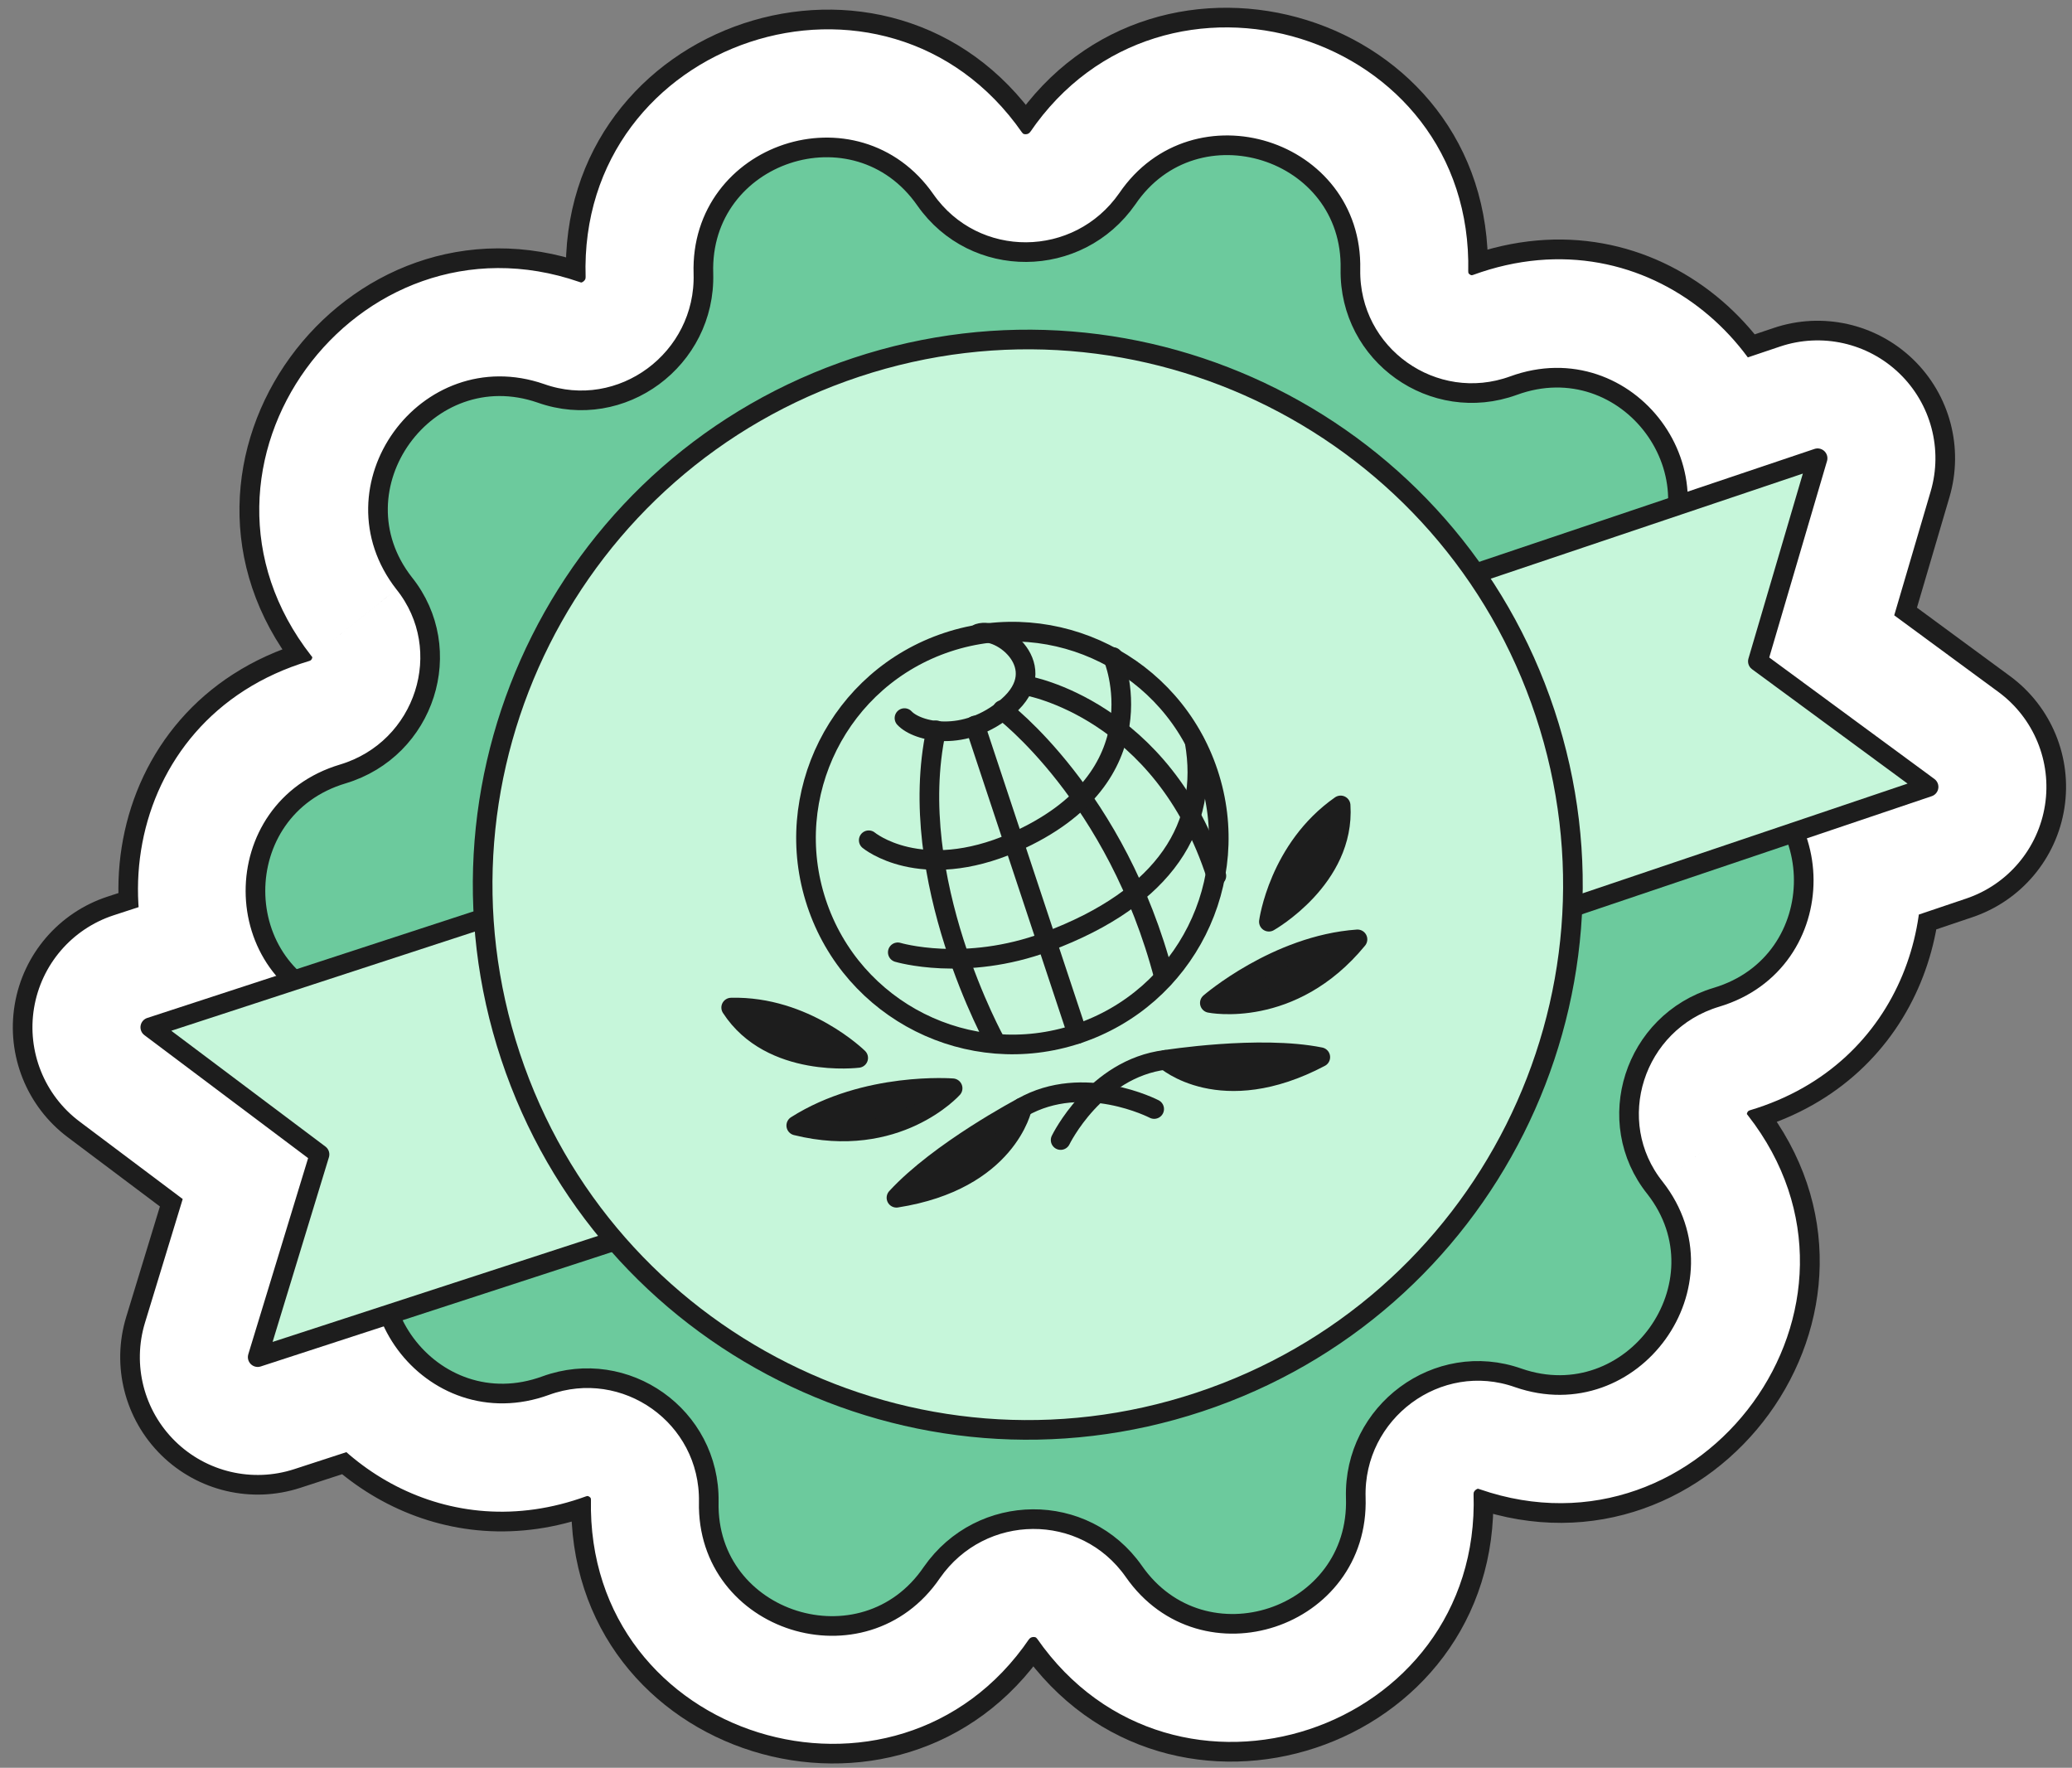
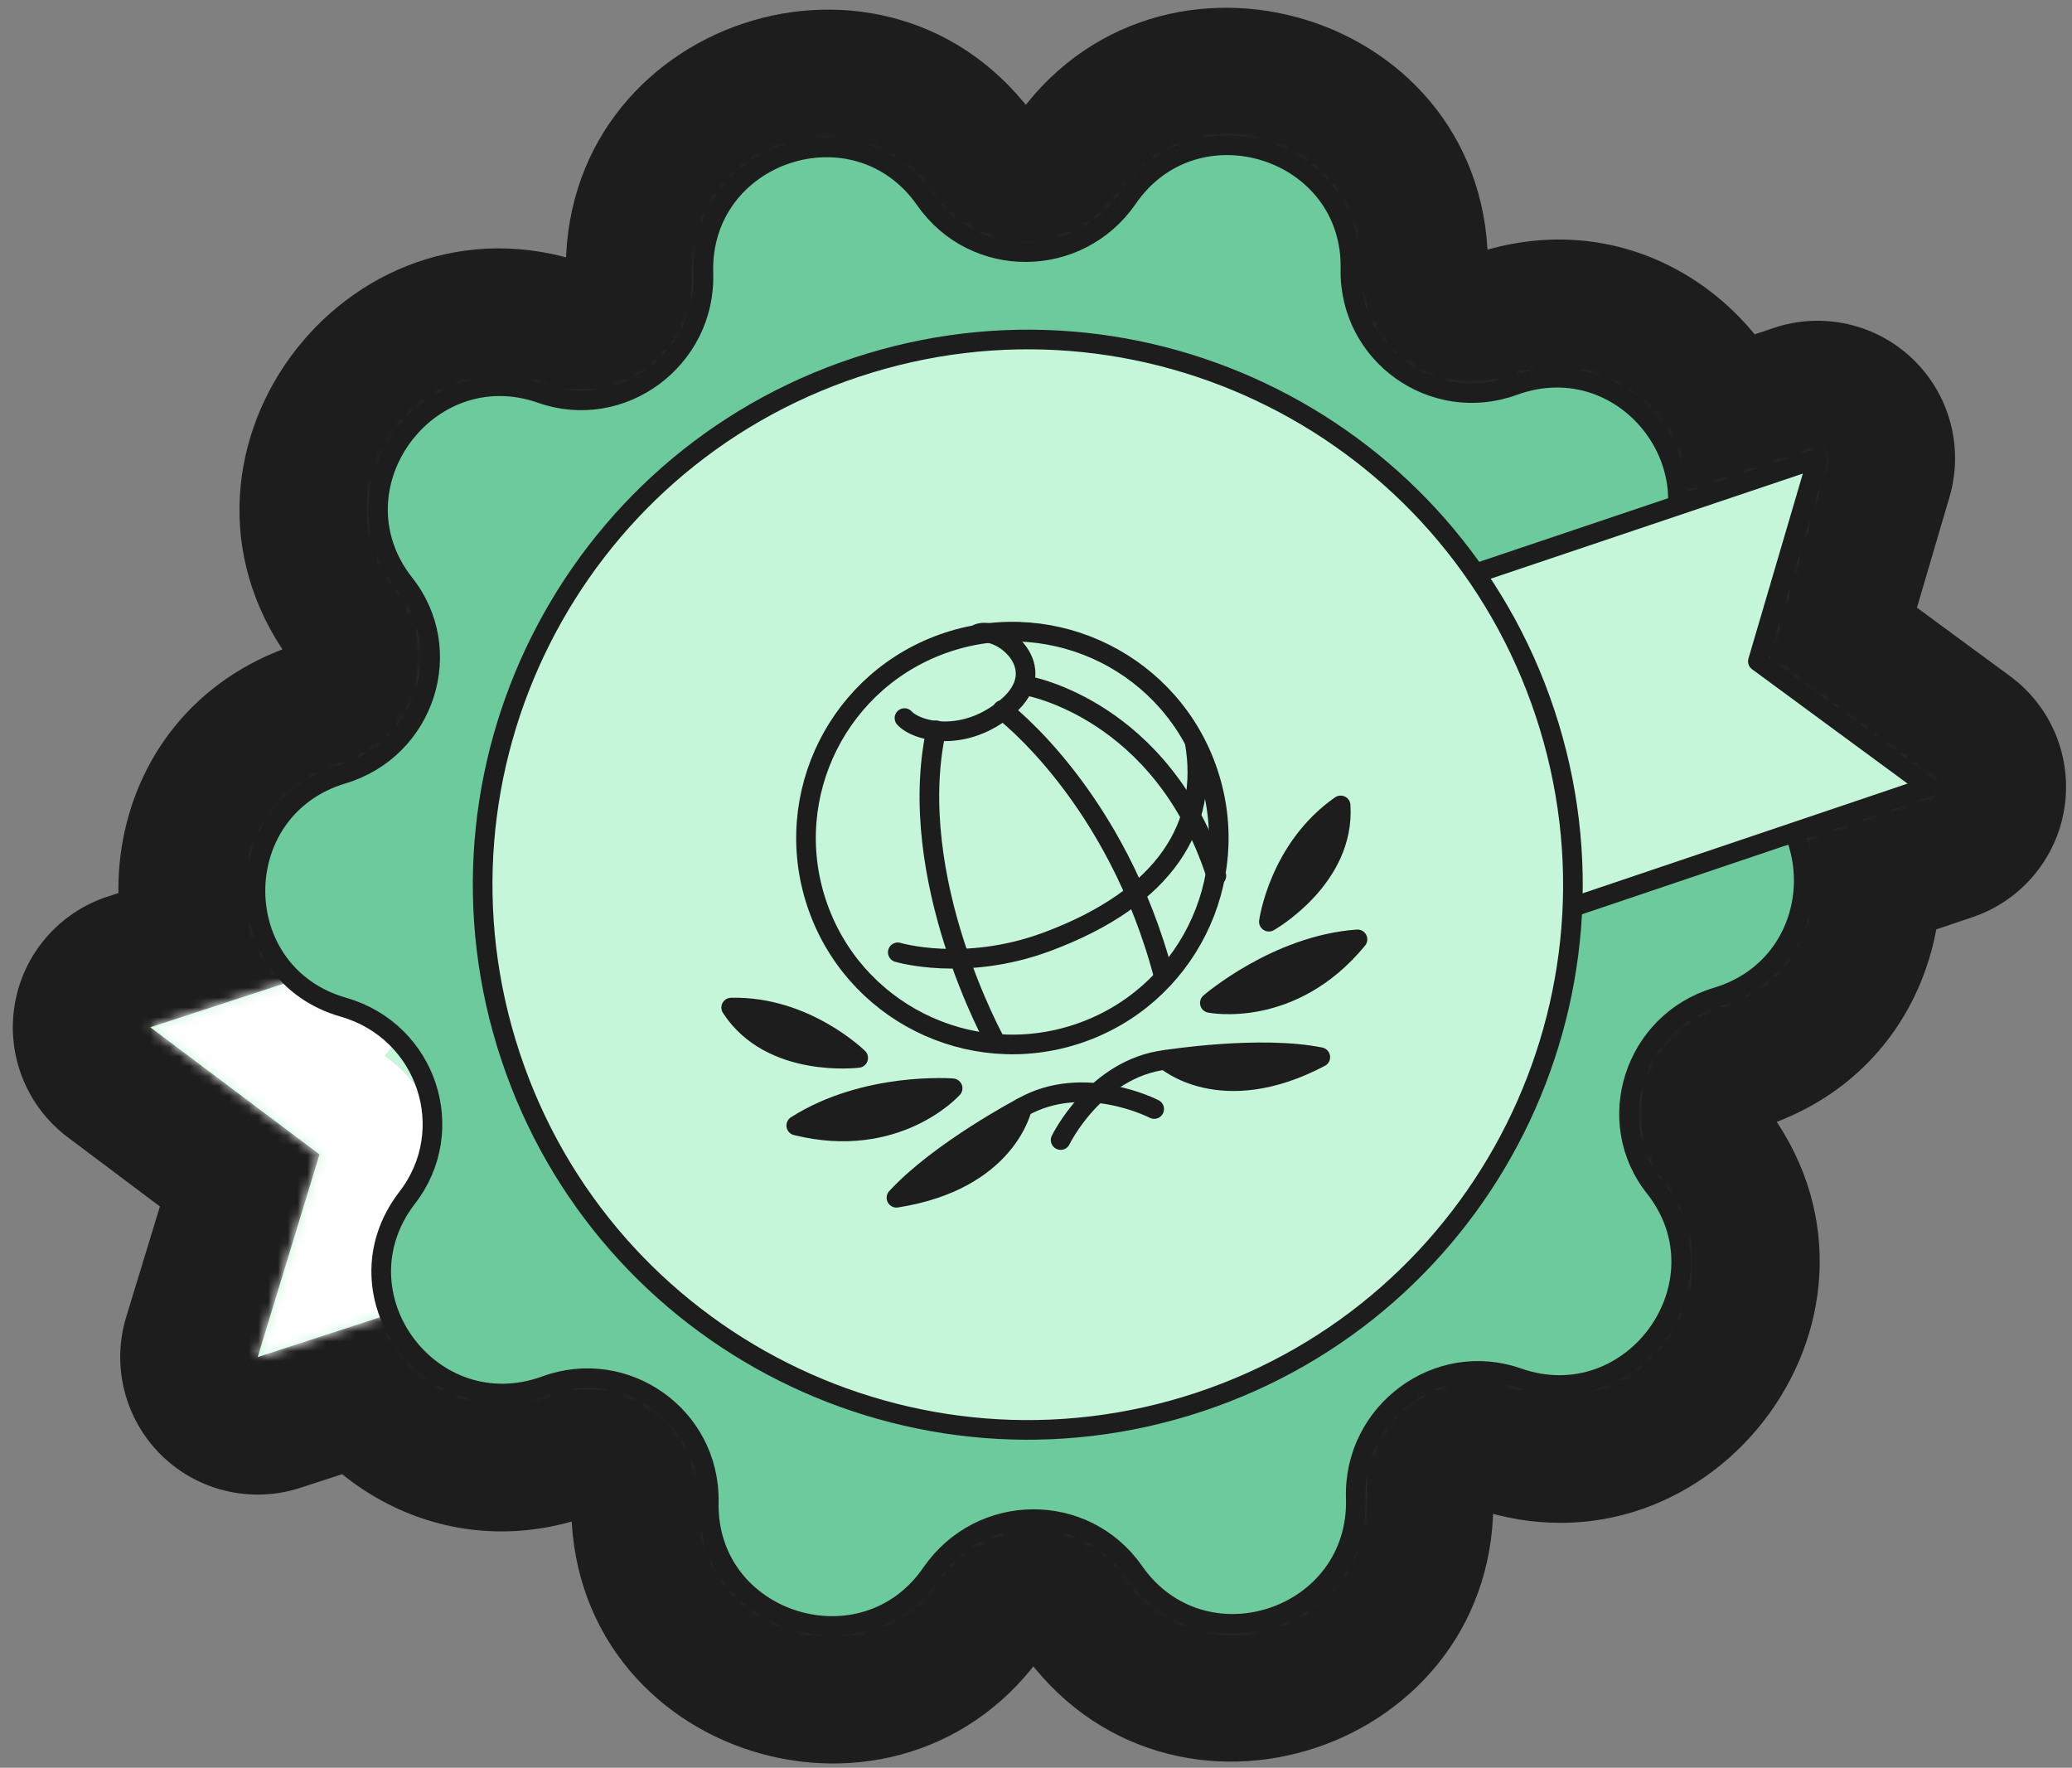
<svg xmlns="http://www.w3.org/2000/svg" width="211" height="180" viewBox="0 0 211 180" fill="none">
  <rect x="0" y="0" width="211" height="180" fill="#808080" stroke="none" />
  <mask id="path-1-outside-1_53_1336" maskUnits="userSpaceOnUse" x="-22.722" y="-30.447" width="255.665" height="241.075" fill="black">
    <rect fill="white" x="-22.722" y="-30.447" width="255.665" height="241.075" />
    <path fill-rule="evenodd" clip-rule="evenodd" d="M174.783 101.549C182.681 99.191 185.322 90.987 182.706 84.745L196.395 80.124L179.011 67.338L185.093 46.661L170.862 51.453C171.249 43.359 163.18 35.956 154.125 39.266C145.994 42.226 137.375 36.147 137.519 27.424C137.793 15.11 121.722 10.057 114.798 20.24C109.785 27.423 99.246 27.501 94.236 20.357C87.173 10.213 71.231 15.501 71.631 27.855C71.883 36.577 63.306 42.971 55.074 40.049C43.438 36.023 33.572 49.678 41.151 59.388C46.559 66.138 43.32 76.281 34.913 78.806C25.032 81.756 23.379 93.857 29.955 99.817L15.305 104.603L32.538 117.546L26.242 138.186L39.641 133.821C41.882 139.635 48.419 143.703 55.572 141.089C63.702 138.129 72.321 144.208 72.177 152.931C71.903 165.245 87.974 170.298 94.898 160.115C99.911 152.933 110.45 152.854 115.46 159.998C122.523 170.142 138.465 164.854 138.065 152.501C137.813 143.778 146.39 137.385 154.622 140.306C166.259 144.332 176.124 130.677 168.545 120.967C163.137 114.218 166.376 104.074 174.783 101.549Z" />
  </mask>
  <path fill-rule="evenodd" clip-rule="evenodd" d="M174.783 101.549C182.681 99.191 185.322 90.987 182.706 84.745L196.395 80.124L179.011 67.338L185.093 46.661L170.862 51.453C171.249 43.359 163.18 35.956 154.125 39.266C145.994 42.226 137.375 36.147 137.519 27.424C137.793 15.11 121.722 10.057 114.798 20.24C109.785 27.423 99.246 27.501 94.236 20.357C87.173 10.213 71.231 15.501 71.631 27.855C71.883 36.577 63.306 42.971 55.074 40.049C43.438 36.023 33.572 49.678 41.151 59.388C46.559 66.138 43.32 76.281 34.913 78.806C25.032 81.756 23.379 93.857 29.955 99.817L15.305 104.603L32.538 117.546L26.242 138.186L39.641 133.821C41.882 139.635 48.419 143.703 55.572 141.089C63.702 138.129 72.321 144.208 72.177 152.931C71.903 165.245 87.974 170.298 94.898 160.115C99.911 152.933 110.45 152.854 115.46 159.998C122.523 170.142 138.465 164.854 138.065 152.501C137.813 143.778 146.39 137.385 154.622 140.306C166.259 144.332 176.124 130.677 168.545 120.967C163.137 114.218 166.376 104.074 174.783 101.549Z" fill="#C6F6DA" />
  <path d="M182.706 84.745L178.228 71.481C174.546 72.724 171.546 75.441 169.946 78.983C168.347 82.525 168.292 86.573 169.794 90.157L182.706 84.745ZM174.783 101.549L170.778 88.134C170.77 88.136 170.762 88.139 170.755 88.141L174.783 101.549ZM196.395 80.124L200.873 93.388C205.819 91.718 209.426 87.434 210.228 82.275C211.031 77.116 208.896 71.939 204.69 68.846L196.395 80.124ZM179.011 67.338L165.58 63.387C163.918 69.038 165.971 75.125 170.716 78.616L179.011 67.338ZM185.093 46.661L198.524 50.612C199.997 45.603 198.561 40.191 194.799 36.572C191.037 32.952 185.573 31.727 180.626 33.393L185.093 46.661ZM170.862 51.453L156.878 50.785C156.658 55.405 158.733 59.836 162.425 62.624C166.116 65.412 170.946 66.197 175.33 64.721L170.862 51.453ZM154.125 39.266L158.913 52.422C158.919 52.42 158.925 52.417 158.931 52.415L154.125 39.266ZM137.519 27.424L123.522 27.113C123.522 27.14 123.521 27.166 123.521 27.193L137.519 27.424ZM114.798 20.24L126.279 28.252C126.312 28.206 126.344 28.159 126.376 28.112L114.798 20.24ZM94.236 20.357L82.746 28.356C82.755 28.369 82.764 28.383 82.774 28.396L94.236 20.357ZM71.631 27.855L85.625 27.451C85.624 27.434 85.624 27.418 85.623 27.402L71.631 27.855ZM55.074 40.049L59.756 26.855C59.721 26.843 59.687 26.831 59.652 26.819L55.074 40.049ZM41.151 59.388L30.114 68.002C30.151 68.049 30.188 68.096 30.225 68.142L41.151 59.388ZM34.913 78.806L38.918 92.221C38.926 92.219 38.934 92.217 38.941 92.214L34.913 78.806ZM29.955 99.817L34.302 113.125C39.045 111.575 42.605 107.619 43.647 102.739C44.688 97.859 43.054 92.794 39.356 89.443L29.955 99.817ZM15.305 104.603L10.958 91.295C5.995 92.916 2.347 97.163 1.494 102.314C0.64 107.464 2.723 112.661 6.898 115.797L15.305 104.603ZM32.538 117.546L45.929 121.631C47.648 115.997 45.656 109.889 40.946 106.352L32.538 117.546ZM26.242 138.186L12.851 134.101C11.328 139.095 12.71 144.522 16.436 148.179C20.162 151.836 25.614 153.115 30.578 151.498L26.242 138.186ZM39.641 133.821L52.704 128.785C50.026 121.84 42.382 118.204 35.304 120.51L39.641 133.821ZM55.572 141.089L50.783 127.934C50.777 127.936 50.771 127.938 50.766 127.94L55.572 141.089ZM72.177 152.931L86.174 153.242C86.174 153.215 86.175 153.189 86.175 153.162L72.177 152.931ZM94.898 160.115L83.417 152.103C83.385 152.15 83.352 152.197 83.32 152.244L94.898 160.115ZM115.46 159.998L126.95 151.999C126.941 151.986 126.931 151.972 126.922 151.959L115.46 159.998ZM138.065 152.501L124.071 152.905C124.072 152.921 124.072 152.937 124.073 152.954L138.065 152.501ZM154.622 140.306L149.94 153.5C149.975 153.512 150.009 153.524 150.044 153.536L154.622 140.306ZM168.545 120.967L179.582 112.353C179.545 112.306 179.508 112.259 179.471 112.213L168.545 120.967ZM169.794 90.157C169.704 89.942 169.682 89.771 169.682 89.646C169.683 89.522 169.705 89.358 169.791 89.156C169.882 88.939 170.048 88.68 170.301 88.45C170.57 88.205 170.785 88.132 170.778 88.134L178.787 114.964C195.768 109.895 200.987 92.143 195.618 79.333L169.794 90.157ZM191.917 66.859L178.228 71.481L187.184 98.01L200.873 93.388L191.917 66.859ZM170.716 78.616L188.1 91.402L204.69 68.846L187.306 56.06L170.716 78.616ZM171.662 42.71L165.58 63.387L192.442 71.288L198.524 50.612L171.662 42.71ZM175.33 64.721L189.561 59.929L180.626 33.393L166.395 38.184L175.33 64.721ZM158.931 52.415C158.95 52.408 158.877 52.436 158.724 52.45C158.572 52.464 158.39 52.459 158.196 52.425C157.802 52.356 157.521 52.199 157.358 52.07C157.209 51.953 157.107 51.822 157.032 51.663C156.951 51.492 156.859 51.193 156.878 50.785L184.846 52.12C185.655 35.198 168.852 18.977 149.319 26.117L158.931 52.415ZM123.521 27.193C123.213 45.777 141.603 58.723 158.913 52.422L149.336 26.111C150.385 25.729 151.536 26.517 151.517 27.656L123.521 27.193ZM126.376 28.112C126.378 28.109 126.355 28.142 126.303 28.197C126.25 28.252 126.177 28.318 126.083 28.388C125.887 28.532 125.664 28.642 125.445 28.71C125.03 28.838 124.762 28.784 124.646 28.747C124.529 28.71 124.255 28.593 123.967 28.219C123.815 28.021 123.688 27.787 123.607 27.539C123.568 27.42 123.545 27.317 123.533 27.236C123.522 27.155 123.522 27.112 123.522 27.113L151.515 27.736C152.105 1.21 117.835 -9.125 103.221 12.368L126.376 28.112ZM82.774 28.396C93.463 43.635 115.798 43.271 126.279 28.252L103.318 12.228C103.773 11.575 105.03 11.367 105.697 12.318L82.774 28.396ZM85.623 27.402C85.623 27.395 85.626 27.538 85.552 27.773C85.479 28.004 85.362 28.229 85.219 28.42C84.947 28.785 84.678 28.912 84.542 28.957C84.406 29.002 84.115 29.061 83.678 28.931C83.449 28.863 83.222 28.753 83.026 28.611C82.825 28.466 82.742 28.351 82.746 28.356L105.725 12.358C90.698 -9.227 56.787 2.021 57.638 28.307L85.623 27.402ZM50.392 53.243C68.13 59.538 86.154 45.763 85.625 27.451L57.636 28.259C57.622 27.744 57.911 27.283 58.209 27.062C58.359 26.952 58.578 26.841 58.877 26.792C59.208 26.737 59.531 26.776 59.756 26.855L50.392 53.243ZM52.187 50.774C52.186 50.773 52.213 50.807 52.251 50.879C52.29 50.951 52.334 51.047 52.374 51.166C52.456 51.413 52.495 51.677 52.491 51.926C52.483 52.398 52.334 52.656 52.263 52.755C52.191 52.855 52.008 53.058 51.6 53.203C51.383 53.28 51.139 53.325 50.896 53.326C50.779 53.326 50.68 53.317 50.605 53.304C50.53 53.292 50.493 53.279 50.496 53.28L59.652 26.819C35.09 18.32 13.789 47.086 30.114 68.002L52.187 50.774ZM38.941 92.214C56.58 86.915 63.866 65.348 52.076 50.634L30.225 68.142C30.052 67.926 29.895 67.598 29.833 67.232C29.777 66.897 29.813 66.618 29.881 66.408C30.02 65.972 30.417 65.539 30.886 65.398L38.941 92.214ZM39.356 89.443C39.703 89.757 39.883 90.106 39.958 90.352C40.024 90.571 40.026 90.752 39.992 90.924C39.954 91.112 39.844 91.416 39.566 91.732C39.428 91.889 39.276 92.017 39.131 92.109C38.985 92.203 38.898 92.227 38.918 92.221L30.909 65.391C9.635 71.742 6.634 97.576 20.553 110.191L39.356 89.443ZM19.653 117.91L34.302 113.125L25.608 86.509L10.958 91.295L19.653 117.91ZM40.946 106.352L23.713 93.408L6.898 115.797L24.131 128.74L40.946 106.352ZM39.633 142.271L45.929 121.631L19.148 113.461L12.851 134.101L39.633 142.271ZM35.304 120.51L21.905 124.875L30.578 151.498L43.977 147.133L35.304 120.51ZM50.766 127.94C50.754 127.944 50.939 127.881 51.264 127.902C51.574 127.921 51.855 128.007 52.071 128.117C52.435 128.301 52.605 128.53 52.704 128.785L26.578 138.857C31.171 150.772 45.064 159.835 60.377 154.238L50.766 127.94ZM86.175 153.162C86.483 134.578 68.093 121.632 50.783 127.934L60.36 154.245C59.311 154.626 58.16 153.838 58.179 152.699L86.175 153.162ZM83.32 152.244C83.319 152.246 83.341 152.214 83.393 152.159C83.446 152.104 83.519 152.037 83.613 151.968C83.809 151.823 84.032 151.713 84.251 151.645C84.666 151.517 84.933 151.571 85.05 151.608C85.167 151.645 85.441 151.762 85.729 152.137C85.881 152.334 86.008 152.569 86.089 152.816C86.128 152.935 86.151 153.039 86.163 153.119C86.174 153.2 86.174 153.243 86.174 153.242L58.181 152.62C57.591 179.146 91.861 189.481 106.475 167.987L83.32 152.244ZM126.922 151.959C116.233 136.72 93.898 137.085 83.417 152.103L106.378 168.128C105.923 168.78 104.666 168.989 103.999 168.037L126.922 151.959ZM124.073 152.954C124.073 152.96 124.07 152.818 124.144 152.582C124.217 152.351 124.333 152.127 124.477 151.935C124.749 151.571 125.018 151.443 125.154 151.398C125.29 151.353 125.581 151.294 126.018 151.424C126.247 151.492 126.474 151.603 126.67 151.744C126.871 151.889 126.954 152.005 126.95 151.999L103.971 167.998C118.998 189.582 152.909 178.334 152.058 152.048L124.073 152.954ZM159.304 127.112C141.566 120.818 123.542 134.592 124.071 152.905L152.059 152.097C152.074 152.612 151.785 153.073 151.487 153.293C151.337 153.404 151.118 153.514 150.819 153.564C150.488 153.618 150.165 153.58 149.94 153.5L159.304 127.112ZM157.509 129.581C157.51 129.582 157.483 129.548 157.445 129.476C157.406 129.405 157.362 129.308 157.322 129.189C157.24 128.942 157.201 128.678 157.205 128.429C157.213 127.957 157.361 127.7 157.433 127.6C157.505 127.501 157.687 127.297 158.096 127.152C158.313 127.076 158.557 127.031 158.8 127.029C158.918 127.029 159.016 127.039 159.091 127.051C159.166 127.064 159.203 127.077 159.2 127.076L150.044 153.536C174.606 162.036 195.907 133.269 179.582 112.353L157.509 129.581ZM170.755 88.141C153.116 93.44 145.83 115.007 157.62 129.721L179.471 112.213C179.644 112.43 179.802 112.757 179.863 113.123C179.919 113.458 179.883 113.737 179.815 113.948C179.676 114.383 179.279 114.816 178.811 114.957L170.755 88.141Z" fill="#1D1D1D" mask="url(#path-1-outside-1_53_1336)" />
  <mask id="path-3-outside-2_53_1336" maskUnits="userSpaceOnUse" x="-20.194" y="-27.919" width="250.609" height="236.019" fill="black">
-     <rect fill="white" x="-20.194" y="-27.919" width="250.609" height="236.019" />
    <path fill-rule="evenodd" clip-rule="evenodd" d="M174.782 101.549C182.681 99.191 185.322 90.987 182.706 84.745L196.394 80.124L179.011 67.338L185.093 46.661L170.862 51.453C171.249 43.359 163.18 35.956 154.124 39.266C145.994 42.226 137.374 36.147 137.519 27.424C137.792 15.11 121.722 10.057 114.798 20.24C109.785 27.423 99.246 27.501 94.235 20.357C87.173 10.213 71.231 15.501 71.63 27.855C71.882 36.577 63.306 42.971 55.074 40.049C43.437 36.023 33.572 49.678 41.15 59.388C46.559 66.138 43.32 76.281 34.913 78.806C25.032 81.756 23.379 93.857 29.955 99.817L15.305 104.603L32.538 117.546L26.241 138.186L39.641 133.821C41.882 139.635 48.419 143.703 55.571 141.089C63.702 138.129 72.321 144.208 72.177 152.931C71.903 165.245 87.974 170.298 94.897 160.115C99.91 152.933 110.449 152.854 115.46 159.998C122.522 170.142 138.465 164.854 138.065 152.501C137.813 143.778 146.39 137.385 154.622 140.306C166.258 144.332 176.124 130.677 168.545 120.967C163.137 114.218 166.376 104.074 174.782 101.549Z" />
  </mask>
  <path fill-rule="evenodd" clip-rule="evenodd" d="M174.782 101.549C182.681 99.191 185.322 90.987 182.706 84.745L196.394 80.124L179.011 67.338L185.093 46.661L170.862 51.453C171.249 43.359 163.18 35.956 154.124 39.266C145.994 42.226 137.374 36.147 137.519 27.424C137.792 15.11 121.722 10.057 114.798 20.24C109.785 27.423 99.246 27.501 94.235 20.357C87.173 10.213 71.231 15.501 71.63 27.855C71.882 36.577 63.306 42.971 55.074 40.049C43.437 36.023 33.572 49.678 41.15 59.388C46.559 66.138 43.32 76.281 34.913 78.806C25.032 81.756 23.379 93.857 29.955 99.817L15.305 104.603L32.538 117.546L26.241 138.186L39.641 133.821C41.882 139.635 48.419 143.703 55.571 141.089C63.702 138.129 72.321 144.208 72.177 152.931C71.903 165.245 87.974 170.298 94.897 160.115C99.91 152.933 110.449 152.854 115.46 159.998C122.522 170.142 138.465 164.854 138.065 152.501C137.813 143.778 146.39 137.385 154.622 140.306C166.258 144.332 176.124 130.677 168.545 120.967C163.137 114.218 166.376 104.074 174.782 101.549Z" fill="#C6F6DA" />
  <path d="M182.706 84.745L178.867 73.376C175.711 74.441 173.14 76.77 171.769 79.806C170.398 82.843 170.351 86.312 171.639 89.384L182.706 84.745ZM174.782 101.549L171.35 90.05C171.343 90.052 171.336 90.054 171.33 90.056L174.782 101.549ZM196.394 80.124L200.233 91.493C204.473 90.062 207.564 86.39 208.252 81.968C208.94 77.546 207.11 73.109 203.504 70.457L196.394 80.124ZM179.011 67.338L167.499 63.951C166.074 68.795 167.833 74.013 171.901 77.004L179.011 67.338ZM185.093 46.661L196.605 50.047C197.868 45.754 196.637 41.115 193.412 38.013C190.187 34.911 185.504 33.86 181.264 35.288L185.093 46.661ZM170.862 51.453L158.876 50.88C158.687 54.84 160.466 58.639 163.63 61.028C166.794 63.418 170.934 64.09 174.691 62.825L170.862 51.453ZM154.124 39.266L158.229 50.542C158.234 50.541 158.239 50.539 158.244 50.537L154.124 39.266ZM137.519 27.424L125.522 27.158C125.521 27.181 125.521 27.203 125.52 27.226L137.519 27.424ZM114.798 20.24L124.639 27.108C124.667 27.067 124.694 27.027 124.722 26.987L114.798 20.24ZM94.235 20.357L84.387 27.213C84.395 27.225 84.403 27.236 84.411 27.248L94.235 20.357ZM71.63 27.855L83.626 27.508C83.625 27.494 83.625 27.48 83.624 27.466L71.63 27.855ZM55.074 40.049L59.087 28.74C59.057 28.73 59.027 28.719 58.998 28.709L55.074 40.049ZM41.15 59.388L31.691 66.772C31.722 66.812 31.754 66.852 31.786 66.892L41.15 59.388ZM34.913 78.806L38.346 90.305C38.352 90.303 38.359 90.301 38.366 90.299L34.913 78.806ZM29.955 99.817L33.681 111.224C37.746 109.896 40.798 106.504 41.691 102.322C42.583 98.139 41.182 93.797 38.013 90.925L29.955 99.817ZM15.305 104.603L11.579 93.196C7.325 94.585 4.198 98.226 3.466 102.641C2.735 107.055 4.52 111.51 8.098 114.198L15.305 104.603ZM32.538 117.546L44.016 121.048C45.489 116.218 43.782 110.983 39.745 107.951L32.538 117.546ZM26.241 138.186L14.764 134.685C13.458 138.965 14.643 143.617 17.837 146.751C21.031 149.886 25.704 150.982 29.959 149.596L26.241 138.186ZM39.641 133.821L50.837 129.505C48.542 123.551 41.99 120.435 35.923 122.411L39.641 133.821ZM55.571 141.089L51.467 129.813C51.462 129.815 51.457 129.817 51.452 129.818L55.571 141.089ZM72.177 152.931L84.174 153.197C84.174 153.175 84.175 153.152 84.175 153.129L72.177 152.931ZM94.897 160.115L85.057 153.248C85.029 153.288 85.001 153.328 84.974 153.368L94.897 160.115ZM115.46 159.998L125.308 153.142C125.3 153.13 125.292 153.119 125.284 153.108L115.46 159.998ZM138.065 152.501L126.07 152.847C126.07 152.861 126.071 152.875 126.071 152.889L138.065 152.501ZM154.622 140.306L150.609 151.615C150.639 151.626 150.668 151.636 150.698 151.646L154.622 140.306ZM168.545 120.967L178.005 113.584C177.973 113.544 177.942 113.503 177.91 113.464L168.545 120.967ZM171.639 89.384C171.655 89.422 171.682 89.516 171.682 89.65C171.682 89.784 171.654 89.884 171.633 89.934C171.617 89.971 171.617 89.955 171.646 89.929C171.657 89.919 171.654 89.925 171.622 89.943C171.591 89.961 171.507 90.004 171.35 90.05L178.215 113.048C193.898 108.365 198.749 91.978 193.773 80.106L171.639 89.384ZM192.556 68.754L178.867 73.376L186.544 96.115L200.233 91.493L192.556 68.754ZM171.901 77.004L189.284 89.79L203.504 70.457L186.121 57.671L171.901 77.004ZM173.581 43.275L167.499 63.951L190.523 70.724L196.605 50.047L173.581 43.275ZM174.691 62.825L188.922 58.034L181.264 35.288L167.033 40.08L174.691 62.825ZM158.244 50.537C158.422 50.472 158.519 50.461 158.543 50.459C158.568 50.456 158.563 50.459 158.541 50.455C158.493 50.447 158.515 50.436 158.597 50.501C158.691 50.575 158.783 50.689 158.839 50.806C158.89 50.914 158.873 50.941 158.876 50.88L182.848 52.025C183.597 36.364 168.041 21.403 150.005 27.995L158.244 50.537ZM125.52 27.226C125.236 44.401 142.23 56.366 158.229 50.542L150.02 27.99C149.949 28.016 149.908 28.021 149.892 28.023C149.875 28.024 149.861 28.024 149.845 28.022C149.809 28.016 149.743 27.996 149.668 27.944C149.594 27.891 149.558 27.838 149.544 27.812C149.538 27.801 149.533 27.789 149.529 27.771C149.525 27.754 149.516 27.709 149.517 27.623L125.52 27.226ZM124.722 26.987C124.842 26.811 124.91 26.767 124.896 26.778C124.885 26.786 124.865 26.796 124.853 26.799C124.852 26.8 125.001 26.762 125.247 26.84C125.493 26.918 125.573 27.026 125.551 26.998C125.534 26.975 125.515 26.941 125.506 26.914C125.496 26.883 125.526 26.948 125.522 27.158L149.516 27.691C150.06 3.195 118.39 -6.385 104.875 13.492L124.722 26.987ZM84.411 27.248C94.289 41.331 114.938 41.007 124.639 27.108L104.958 13.372C104.846 13.532 104.76 13.584 104.711 13.609C104.643 13.644 104.549 13.671 104.441 13.671C104.333 13.672 104.259 13.647 104.222 13.629C104.206 13.621 104.151 13.596 104.06 13.466L84.411 27.248ZM83.624 27.466C83.62 27.347 83.627 27.27 83.633 27.229C83.636 27.208 83.639 27.193 83.641 27.185C83.641 27.18 83.642 27.177 83.643 27.176C83.643 27.174 83.644 27.173 83.644 27.173C83.644 27.173 83.643 27.173 83.643 27.175C83.642 27.176 83.642 27.178 83.641 27.18C83.639 27.185 83.636 27.19 83.633 27.196C83.627 27.209 83.62 27.218 83.617 27.224C83.605 27.24 83.685 27.134 83.912 27.059C84.14 26.983 84.267 27.02 84.248 27.014C84.242 27.012 84.231 27.009 84.218 27.002C84.212 26.999 84.207 26.996 84.203 26.994C84.201 26.993 84.199 26.991 84.198 26.991C84.197 26.99 84.196 26.989 84.196 26.989C84.196 26.989 84.197 26.99 84.198 26.991C84.2 26.992 84.202 26.994 84.206 26.997C84.212 27.003 84.223 27.013 84.238 27.028C84.267 27.058 84.319 27.116 84.387 27.213L104.084 13.501C90.194 -6.449 58.85 3.947 59.637 28.243L83.624 27.466ZM51.061 51.358C67.441 57.171 84.115 44.451 83.626 27.508L59.636 28.201C59.639 28.342 59.613 28.406 59.591 28.45C59.558 28.515 59.495 28.599 59.398 28.67C59.302 28.741 59.228 28.761 59.205 28.765C59.196 28.766 59.191 28.766 59.185 28.766C59.181 28.765 59.151 28.763 59.087 28.74L51.061 51.358ZM50.61 52.005C50.481 51.839 50.466 51.769 50.477 51.8C50.486 51.827 50.491 51.865 50.491 51.894C50.49 51.93 50.489 51.795 50.64 51.586C50.791 51.376 50.933 51.317 50.932 51.318C50.92 51.322 50.898 51.326 50.885 51.326C50.867 51.326 50.948 51.32 51.15 51.39L58.998 28.709C36.282 20.849 16.615 47.456 31.691 66.772L50.61 52.005ZM38.366 90.299C54.686 85.396 61.393 65.461 50.515 51.885L31.786 66.892C31.817 66.931 31.82 66.943 31.814 66.931C31.81 66.92 31.806 66.908 31.805 66.901C31.803 66.891 31.812 66.935 31.785 67.018C31.758 67.102 31.715 67.165 31.679 67.201C31.662 67.218 31.644 67.233 31.619 67.248C31.596 67.262 31.548 67.287 31.461 67.314L38.366 90.299ZM38.013 90.925C38.075 90.981 38.068 91.013 38.044 90.935C38.014 90.835 38.001 90.681 38.03 90.532C38.057 90.398 38.095 90.376 38.063 90.412C38.048 90.43 38.038 90.434 38.054 90.424C38.068 90.415 38.152 90.363 38.346 90.305L31.48 67.308C11.834 73.173 9.026 97.044 21.896 108.709L38.013 90.925ZM19.031 116.009L33.681 111.224L26.229 88.41L11.579 93.196L19.031 116.009ZM39.745 107.951L22.512 95.007L8.098 114.198L25.332 127.141L39.745 107.951ZM37.719 141.688L44.016 121.048L21.06 114.045L14.764 134.685L37.719 141.688ZM35.923 122.411L22.524 126.777L29.959 149.596L43.358 145.231L35.923 122.411ZM51.452 129.818C51.309 129.871 51.219 129.888 51.179 129.894C51.139 129.899 51.127 129.897 51.138 129.898C51.167 129.9 51.185 129.91 51.17 129.902C51.144 129.889 51.077 129.848 50.999 129.76C50.919 129.672 50.865 129.577 50.837 129.505L28.444 138.138C32.701 149.181 45.543 157.531 59.691 152.36L51.452 129.818ZM84.175 153.129C84.459 135.954 67.465 123.989 51.467 129.813L59.676 152.365C59.747 152.339 59.788 152.334 59.803 152.332C59.821 152.331 59.835 152.331 59.85 152.334C59.886 152.339 59.953 152.359 60.027 152.412C60.101 152.464 60.138 152.517 60.151 152.543C60.157 152.554 60.162 152.566 60.167 152.585C60.17 152.601 60.18 152.646 60.178 152.732L84.175 153.129ZM84.974 153.368C84.854 153.545 84.786 153.588 84.8 153.577C84.811 153.57 84.831 153.56 84.842 153.556C84.844 153.556 84.695 153.593 84.448 153.515C84.202 153.438 84.122 153.329 84.144 153.357C84.162 153.38 84.18 153.415 84.189 153.441C84.199 153.472 84.169 153.407 84.174 153.197L60.18 152.664C59.635 177.16 91.305 186.74 104.821 166.863L84.974 153.368ZM125.284 153.108C115.407 139.025 94.757 139.349 85.057 153.248L104.738 166.983C104.849 166.823 104.935 166.771 104.984 166.746C105.053 166.711 105.147 166.685 105.255 166.684C105.363 166.683 105.437 166.708 105.474 166.727C105.489 166.735 105.545 166.76 105.636 166.889L125.284 153.108ZM126.071 152.889C126.075 153.008 126.068 153.085 126.063 153.126C126.06 153.148 126.057 153.162 126.055 153.17C126.054 153.175 126.053 153.178 126.053 153.18C126.052 153.182 126.052 153.183 126.052 153.183C126.052 153.183 126.052 153.182 126.053 153.181C126.053 153.179 126.054 153.177 126.055 153.175C126.057 153.17 126.059 153.165 126.062 153.159C126.069 153.146 126.075 153.137 126.079 153.132C126.091 153.115 126.011 153.221 125.783 153.296C125.555 153.372 125.428 153.335 125.447 153.341C125.454 153.343 125.464 153.347 125.477 153.353C125.483 153.356 125.488 153.359 125.493 153.361C125.495 153.363 125.497 153.364 125.498 153.365C125.499 153.365 125.5 153.366 125.499 153.366C125.499 153.366 125.499 153.365 125.497 153.364C125.496 153.363 125.493 153.361 125.49 153.358C125.483 153.352 125.472 153.342 125.457 153.327C125.428 153.297 125.377 153.24 125.308 153.142L105.612 166.855C119.501 186.805 150.845 176.409 150.059 152.113L126.071 152.889ZM158.635 128.997C142.255 123.184 125.581 135.905 126.07 152.847L150.06 152.154C150.056 152.014 150.082 151.949 150.104 151.905C150.137 151.84 150.201 151.756 150.297 151.685C150.393 151.614 150.468 151.594 150.491 151.591C150.5 151.589 150.505 151.589 150.51 151.59C150.514 151.59 150.545 151.592 150.609 151.615L158.635 128.997ZM159.085 128.351C159.215 128.516 159.229 128.586 159.219 128.555C159.21 128.529 159.204 128.49 159.205 128.461C159.205 128.425 159.206 128.56 159.055 128.77C158.904 128.979 158.763 129.038 158.764 129.038C158.775 129.034 158.797 129.03 158.81 129.029C158.828 129.029 158.748 129.035 158.546 128.966L150.698 151.646C173.413 159.507 193.08 132.899 178.005 113.584L159.085 128.351ZM171.33 90.056C155.01 94.959 148.302 114.895 159.18 128.471L177.91 113.464C177.879 113.425 177.875 113.412 177.881 113.424C177.886 113.435 177.889 113.447 177.89 113.455C177.892 113.464 177.884 113.421 177.91 113.337C177.937 113.254 177.98 113.191 178.017 113.154C178.033 113.137 178.051 113.122 178.076 113.108C178.099 113.094 178.147 113.068 178.235 113.042L171.33 90.056Z" fill="white" mask="url(#path-3-outside-2_53_1336)" />
  <path d="M174.693 77.789C186.648 81.184 186.679 97.998 174.782 101.549C166.376 104.075 163.137 114.218 168.545 120.967C176.124 130.677 166.258 144.333 154.622 140.306C146.39 137.385 137.813 143.778 138.065 152.501C138.465 164.855 122.522 170.142 115.46 159.999C110.449 152.854 99.91 152.933 94.897 160.116C87.974 170.298 71.903 165.245 72.177 152.931C72.321 144.208 63.702 138.13 55.571 141.089C43.911 145.351 33.887 131.852 41.443 121.986C46.812 115.079 43.474 105.014 35.002 102.567C23.047 99.172 23.017 82.358 34.913 78.807C43.32 76.281 46.559 66.138 41.151 59.388C33.572 49.679 43.437 36.023 55.074 40.05C63.306 42.971 71.882 36.578 71.631 27.855C71.231 15.501 87.173 10.213 94.236 20.357C99.246 27.501 109.785 27.423 114.798 20.24C121.722 10.058 137.792 15.111 137.519 27.425C137.374 36.147 145.994 42.226 154.124 39.267C165.785 35.005 175.809 48.504 168.252 58.37C163.042 65.356 166.38 75.421 174.693 77.789Z" fill="#6CCA9D" stroke="#1D1D1D" stroke-width="2" stroke-miterlimit="10" stroke-linecap="round" stroke-linejoin="round" />
  <path d="M196.395 80.124L179.011 67.338L185.093 46.661L103.712 74.062L115.098 107.57L196.395 80.124Z" fill="#C6F6DA" stroke="#1D1D1D" stroke-width="2" stroke-miterlimit="10" stroke-linecap="round" stroke-linejoin="round" />
-   <path d="M26.242 138.187L32.538 117.546L15.305 104.603L96.931 77.938L107.826 111.608L26.242 138.187Z" fill="#C6F6DA" stroke="#1D1D1D" stroke-width="2" stroke-miterlimit="10" stroke-linecap="round" stroke-linejoin="round" />
  <path d="M122.136 142.762C151.229 133.112 166.991 101.705 157.341 72.612C147.692 43.519 116.284 27.756 87.191 37.406C58.098 47.056 42.336 78.463 51.986 107.556C61.635 136.65 93.043 152.412 122.136 142.762Z" fill="#C6F6DA" stroke="#1D1D1D" stroke-width="2" stroke-miterlimit="10" stroke-linecap="round" stroke-linejoin="round" />
  <path d="M109.711 105.277C120.725 101.623 126.693 89.733 123.039 78.718C119.386 67.704 107.495 61.736 96.481 65.389C85.466 69.043 79.499 80.933 83.152 91.948C86.805 102.963 98.696 108.93 109.711 105.277Z" stroke="#1D1D1D" stroke-width="2" stroke-miterlimit="10" stroke-linecap="round" stroke-linejoin="round" />
  <path d="M104.557 69.815C104.557 69.815 118.388 72.166 123.867 89.183" stroke="#1D1D1D" stroke-width="2" stroke-miterlimit="10" stroke-linecap="round" stroke-linejoin="round" />
  <path d="M102.074 72.29C102.074 72.29 113.714 80.986 118.546 99.538" stroke="#1D1D1D" stroke-width="2" stroke-miterlimit="10" stroke-linecap="round" stroke-linejoin="round" />
-   <path d="M99.294 73.873L109.711 105.277" stroke="#1D1D1D" stroke-width="2" stroke-miterlimit="10" stroke-linecap="round" stroke-linejoin="round" />
  <path d="M101.428 106.207C101.428 106.207 92.081 89.482 95.327 74.363" stroke="#1D1D1D" stroke-width="2" stroke-miterlimit="10" stroke-linecap="round" stroke-linejoin="round" />
  <path d="M99.656 64.502C101.888 63.761 107.237 67.935 102.62 71.944C98.251 75.706 93.393 74.509 92.106 73.119" stroke="#1D1D1D" stroke-width="2" stroke-miterlimit="10" stroke-linecap="round" stroke-linejoin="round" />
-   <path d="M113.338 66.902C113.338 66.902 118.526 79.058 103.244 85.779C93.717 89.931 88.467 85.559 88.467 85.559" stroke="#1D1D1D" stroke-width="2" stroke-miterlimit="10" stroke-linecap="round" stroke-linejoin="round" />
  <path d="M121.656 75.543C123.131 83.975 118.806 91.357 106.601 95.9C98.216 99.012 91.425 96.969 91.425 96.969" stroke="#1D1D1D" stroke-width="2" stroke-miterlimit="10" stroke-linecap="round" stroke-linejoin="round" />
  <path d="M108.009 116.084C108.009 116.084 111.54 108.8 118.682 107.918" stroke="#1D1D1D" stroke-width="2" stroke-miterlimit="10" stroke-linecap="round" stroke-linejoin="round" />
  <path d="M118.682 107.918C118.682 107.918 124.328 112.984 134.451 107.644C128.255 106.395 118.682 107.918 118.682 107.918Z" fill="#1D1D1D" stroke="#1D1D1D" stroke-width="2" stroke-miterlimit="10" stroke-linecap="round" stroke-linejoin="round" />
  <path d="M123.203 102.123C123.203 102.123 131.531 103.821 138.238 95.65C130.005 96.232 123.203 102.123 123.203 102.123Z" fill="#1D1D1D" stroke="#1D1D1D" stroke-width="2" stroke-miterlimit="10" stroke-linecap="round" stroke-linejoin="round" />
  <path d="M129.215 93.851C129.215 93.851 137.007 89.45 136.522 82.011C130.218 86.415 129.215 93.851 129.215 93.851Z" fill="#1D1D1D" stroke="#1D1D1D" stroke-width="2" stroke-miterlimit="10" stroke-linecap="round" stroke-linejoin="round" />
  <path d="M117.534 112.925C117.534 112.925 110.349 109.195 104.096 112.756" stroke="#1D1D1D" stroke-width="2" stroke-miterlimit="10" stroke-linecap="round" stroke-linejoin="round" />
  <path d="M104.097 112.756C104.097 112.756 102.598 120.192 91.29 121.96C95.66 117.206 104.097 112.756 104.097 112.756Z" fill="#1D1D1D" stroke="#1D1D1D" stroke-width="2" stroke-miterlimit="10" stroke-linecap="round" stroke-linejoin="round" />
  <path d="M97.009 110.812C97.009 110.812 91.346 117.15 81.086 114.606C88.183 110.104 97.009 110.812 97.009 110.812Z" fill="#1D1D1D" stroke="#1D1D1D" stroke-width="2" stroke-miterlimit="10" stroke-linecap="round" stroke-linejoin="round" />
  <path d="M87.393 107.723C87.393 107.723 78.516 108.85 74.459 102.596C81.996 102.409 87.393 107.723 87.393 107.723Z" fill="#1D1D1D" stroke="#1D1D1D" stroke-width="2" stroke-miterlimit="10" stroke-linecap="round" stroke-linejoin="round" />
</svg>